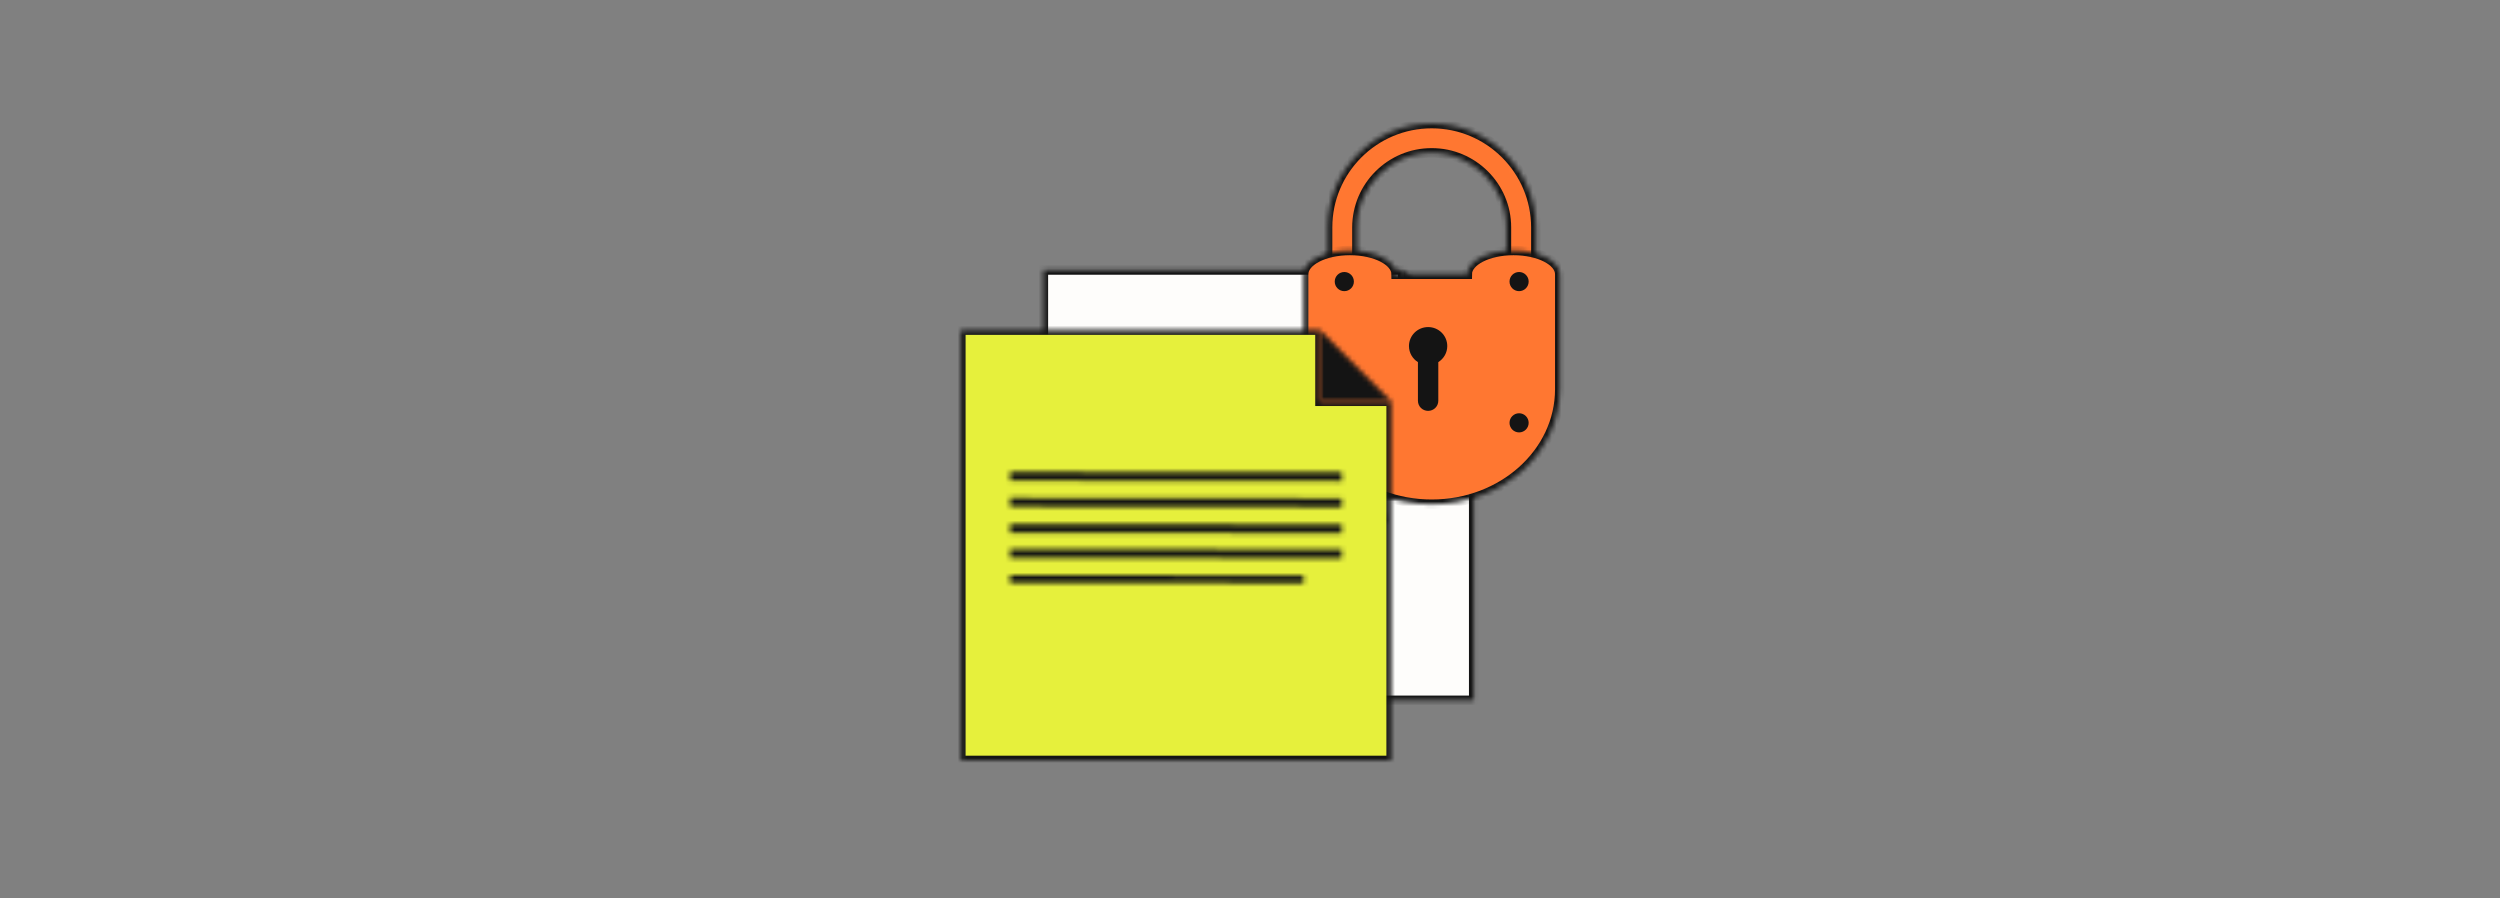
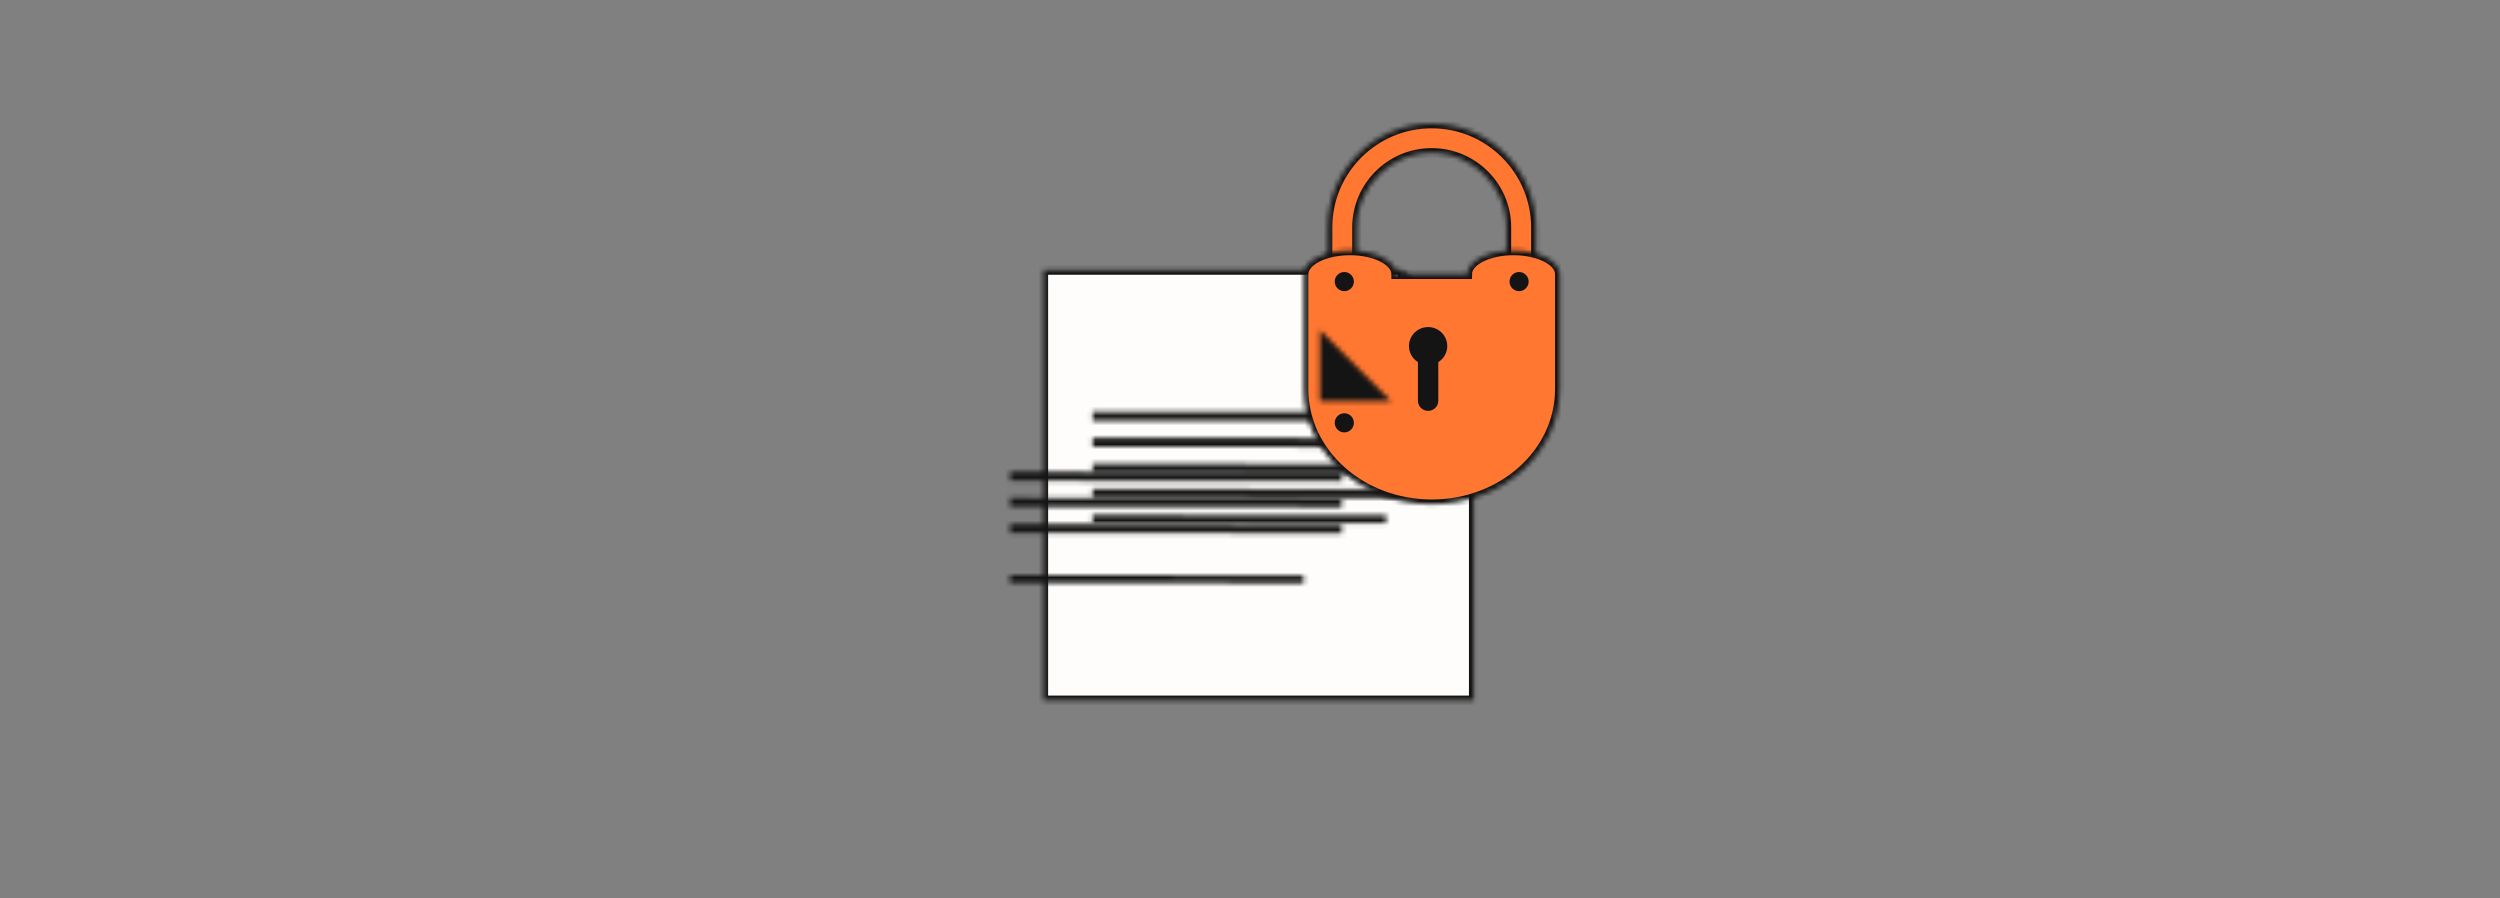
<svg xmlns="http://www.w3.org/2000/svg" width="526" height="189" viewBox="0 0 526 189" fill="none">
  <rect x="0" y="0" width="526" height="189" fill="#808080" stroke="none" />
  <mask id="path-1-inside-1_5075_50395" fill="white">
    <path d="M310.069 71.778H295.102V56.805L310.069 71.778Z" />
  </mask>
  <path d="M310.069 71.778H295.102V56.805L310.069 71.778Z" fill="#141414" stroke="#141414" stroke-width="4" mask="url(#path-1-inside-1_5075_50395)" />
  <mask id="path-2-inside-2_5075_50395" fill="white">
    <path d="M310.068 71.778V147.35H219.523V56.805H295.101V71.778H310.068Z" />
  </mask>
  <path d="M310.068 71.778V147.35H219.523V56.805H295.101V71.778H310.068Z" fill="#FEFDFB" stroke="#141414" stroke-width="2" mask="url(#path-2-inside-2_5075_50395)" />
  <mask id="path-3-inside-3_5075_50395" fill="white">
    <path d="M299.691 97.679L229.891 97.594L229.888 99.46L299.688 99.545L299.691 97.679Z" />
  </mask>
  <path d="M299.691 97.679L229.891 97.594L229.888 99.46L299.688 99.545L299.691 97.679Z" stroke="#141414" stroke-width="4" mask="url(#path-3-inside-3_5075_50395)" />
  <mask id="path-4-inside-4_5075_50395" fill="white">
    <path d="M299.683 102.947L229.883 102.861L229.881 104.728L299.68 104.813L299.683 102.947Z" />
  </mask>
  <path d="M299.683 102.947L229.883 102.861L229.881 104.728L299.68 104.813L299.683 102.947Z" stroke="#141414" stroke-width="4" mask="url(#path-4-inside-4_5075_50395)" />
  <mask id="path-5-inside-5_5075_50395" fill="white">
    <path d="M299.691 92.201L229.891 92.115L229.888 93.982L299.688 94.067L299.691 92.201Z" />
  </mask>
  <path d="M299.691 92.201L229.891 92.115L229.888 93.982L299.688 94.067L299.691 92.201Z" stroke="#141414" stroke-width="4" mask="url(#path-5-inside-5_5075_50395)" />
  <mask id="path-6-inside-6_5075_50395" fill="white">
    <path d="M299.698 86.718L229.898 86.633L229.896 88.499L299.696 88.585L299.698 86.718Z" />
  </mask>
  <path d="M299.698 86.718L229.898 86.633L229.896 88.499L299.696 88.585L299.698 86.718Z" stroke="#141414" stroke-width="4" mask="url(#path-6-inside-6_5075_50395)" />
  <mask id="path-7-inside-7_5075_50395" fill="white">
    <path d="M291.638 108.417L229.875 108.342L229.873 109.993L291.636 110.069L291.638 108.417Z" />
  </mask>
  <path d="M291.638 108.417L229.875 108.342L229.873 109.993L291.636 110.069L291.638 108.417Z" stroke="#141414" stroke-width="4" mask="url(#path-7-inside-7_5075_50395)" />
  <mask id="path-8-inside-8_5075_50395" fill="white">
    <path d="M323.135 75.859H316.952V47.839C316.952 39.194 309.9 32.163 301.228 32.163C292.555 32.163 285.503 39.203 285.503 47.848V75.868H279.32V47.848C279.311 35.798 289.14 26 301.228 26C313.315 26 323.144 35.798 323.144 47.848V75.868L323.135 75.859Z" />
  </mask>
  <path d="M323.135 75.859H316.952V47.839C316.952 39.194 309.9 32.163 301.228 32.163C292.555 32.163 285.503 39.203 285.503 47.848V75.868H279.32V47.848C279.311 35.798 289.14 26 301.228 26C313.315 26 323.144 35.798 323.144 47.848V75.868L323.135 75.859Z" fill="#FF7731" stroke="#141414" stroke-width="2" mask="url(#path-8-inside-8_5075_50395)" />
  <mask id="path-9-inside-9_5075_50395" fill="white">
    <path d="M318.443 52.699C313.07 52.699 308.707 54.937 308.707 57.701H293.754C293.754 54.937 289.391 52.699 284.017 52.699C278.644 52.699 274.281 54.937 274.281 57.701C274.281 57.72 274.281 57.738 274.281 57.757V81.897C274.281 95.258 286.35 106.094 301.23 106.094C316.11 106.094 328.179 95.258 328.179 81.897V57.701C328.179 54.937 323.816 52.699 318.443 52.699Z" />
  </mask>
  <path d="M318.443 52.699C313.07 52.699 308.707 54.937 308.707 57.701H293.754C293.754 54.937 289.391 52.699 284.017 52.699C278.644 52.699 274.281 54.937 274.281 57.701C274.281 57.72 274.281 57.738 274.281 57.757V81.897C274.281 95.258 286.35 106.094 301.23 106.094C316.11 106.094 328.179 95.258 328.179 81.897V57.701C328.179 54.937 323.816 52.699 318.443 52.699Z" fill="#FF7731" stroke="#141414" stroke-width="2" mask="url(#path-9-inside-9_5075_50395)" />
  <path d="M304.505 72.809C304.505 70.603 302.702 68.816 300.475 68.816C298.249 68.816 296.445 70.603 296.445 72.809C296.445 74.231 297.2 75.489 298.332 76.191V84.323C298.332 85.499 299.288 86.447 300.475 86.447C301.662 86.447 302.619 85.499 302.619 84.323V76.191C303.751 75.48 304.505 74.231 304.505 72.809Z" fill="#141414" />
  <path d="M300.476 74.862C301.589 74.862 302.491 73.96 302.491 72.847C302.491 71.734 301.589 70.832 300.476 70.832C299.363 70.832 298.461 71.734 298.461 72.847C298.461 73.96 299.363 74.862 300.476 74.862Z" fill="#141414" />
  <path d="M282.843 61.26C283.956 61.26 284.858 60.358 284.858 59.245C284.858 58.133 283.956 57.23 282.843 57.23C281.73 57.23 280.828 58.133 280.828 59.245C280.828 60.358 281.73 61.26 282.843 61.26Z" fill="#141414" />
  <path d="M319.616 61.26C320.729 61.26 321.631 60.358 321.631 59.245C321.631 58.133 320.729 57.23 319.616 57.23C318.504 57.23 317.602 58.133 317.602 59.245C317.602 60.358 318.504 61.26 319.616 61.26Z" fill="#141414" />
  <path d="M282.843 90.979C283.956 90.979 284.858 90.077 284.858 88.964C284.858 87.851 283.956 86.949 282.843 86.949C281.73 86.949 280.828 87.851 280.828 88.964C280.828 90.077 281.73 90.979 282.843 90.979Z" fill="#141414" />
-   <path d="M319.616 90.979C320.729 90.979 321.631 90.077 321.631 88.964C321.631 87.851 320.729 86.949 319.616 86.949C318.504 86.949 317.602 87.851 317.602 88.964C317.602 90.077 318.504 90.979 319.616 90.979Z" fill="#141414" />
  <mask id="path-16-inside-10_5075_50395" fill="white">
    <path d="M292.699 84.426H277.727V69.453L292.699 84.426Z" />
  </mask>
  <path d="M292.699 84.426H277.727V69.453L292.699 84.426Z" fill="#141414" stroke="#141414" stroke-width="4" mask="url(#path-16-inside-10_5075_50395)" />
  <mask id="path-17-inside-11_5075_50395" fill="white">
-     <path d="M292.701 84.426V159.998H202.156V69.453H277.728V84.426H292.701Z" />
-   </mask>
+     </mask>
  <path d="M292.701 84.426V159.998H202.156V69.453H277.728V84.426H292.701Z" fill="#E6F03C" stroke="#141414" stroke-width="2" mask="url(#path-17-inside-11_5075_50395)" />
  <mask id="path-18-inside-12_5075_50395" fill="white">
    <path d="M282.316 110.327L212.516 110.242L212.513 112.109L282.313 112.194L282.316 110.327Z" />
  </mask>
  <path d="M282.316 110.327L212.516 110.242L212.513 112.109L282.313 112.194L282.316 110.327Z" stroke="#141414" stroke-width="4" mask="url(#path-18-inside-12_5075_50395)" />
  <mask id="path-19-inside-13_5075_50395" fill="white">
    <path d="M282.308 115.599L212.508 115.514L212.506 117.38L282.305 117.465L282.308 115.599Z" />
  </mask>
-   <path d="M282.308 115.599L212.508 115.514L212.506 117.38L282.305 117.465L282.308 115.599Z" stroke="#141414" stroke-width="4" mask="url(#path-19-inside-13_5075_50395)" />
  <mask id="path-20-inside-14_5075_50395" fill="white">
    <path d="M282.316 104.845L212.516 104.76L212.513 106.626L282.313 106.711L282.316 104.845Z" />
  </mask>
  <path d="M282.316 104.845L212.516 104.76L212.513 106.626L282.313 106.711L282.316 104.845Z" stroke="#141414" stroke-width="4" mask="url(#path-20-inside-14_5075_50395)" />
  <mask id="path-21-inside-15_5075_50395" fill="white">
    <path d="M282.323 99.367L212.523 99.281L212.521 101.148L282.321 101.233L282.323 99.367Z" />
  </mask>
  <path d="M282.323 99.367L212.523 99.281L212.521 101.148L282.321 101.233L282.323 99.367Z" stroke="#141414" stroke-width="4" mask="url(#path-21-inside-15_5075_50395)" />
  <mask id="path-22-inside-16_5075_50395" fill="white">
    <path d="M274.271 121.068L212.508 120.992L212.506 122.644L274.269 122.719L274.271 121.068Z" />
  </mask>
  <path d="M274.271 121.068L212.508 120.992L212.506 122.644L274.269 122.719L274.271 121.068Z" stroke="#141414" stroke-width="4" mask="url(#path-22-inside-16_5075_50395)" />
</svg>